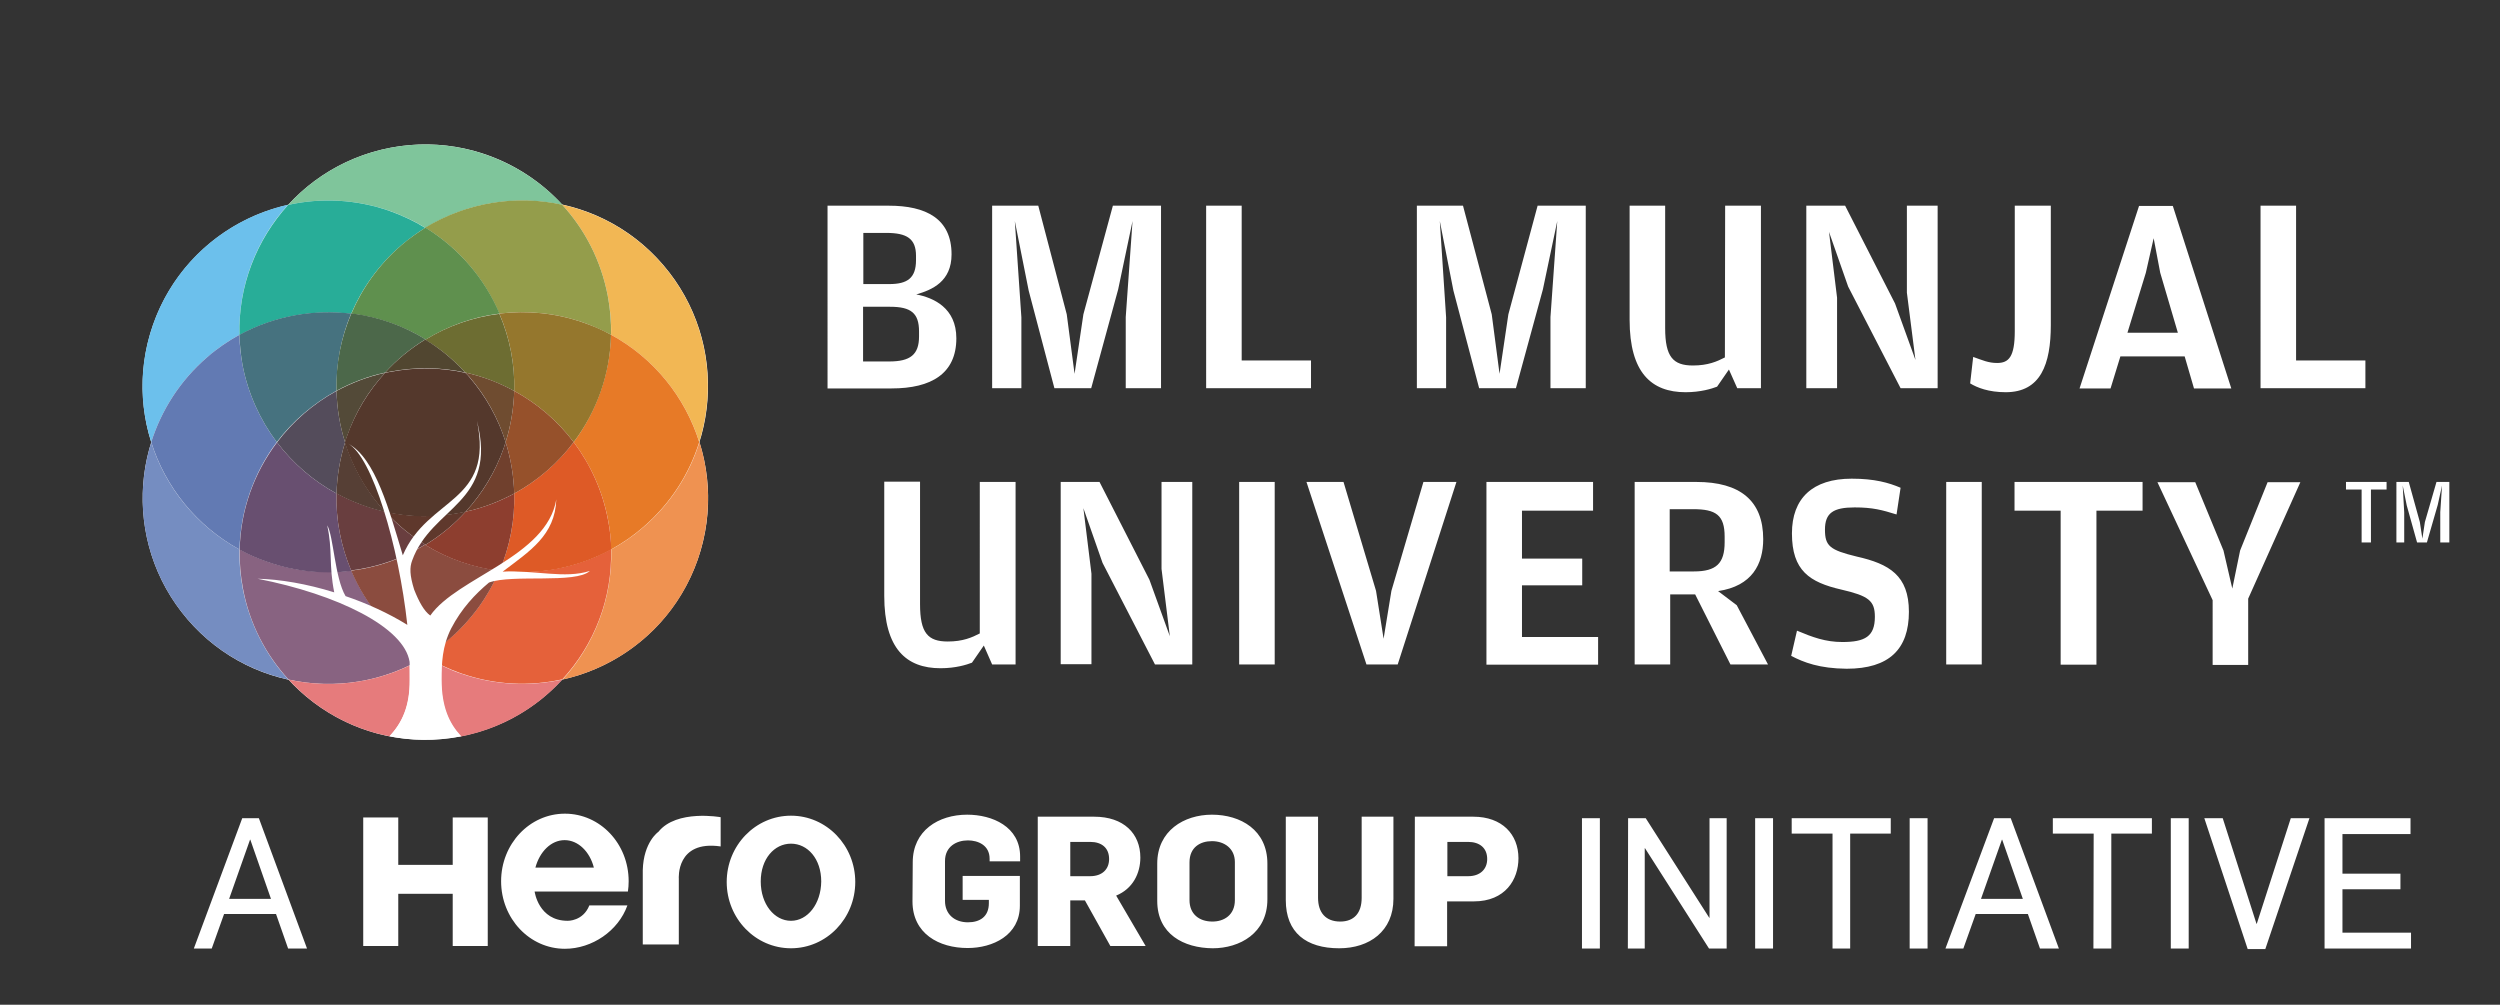
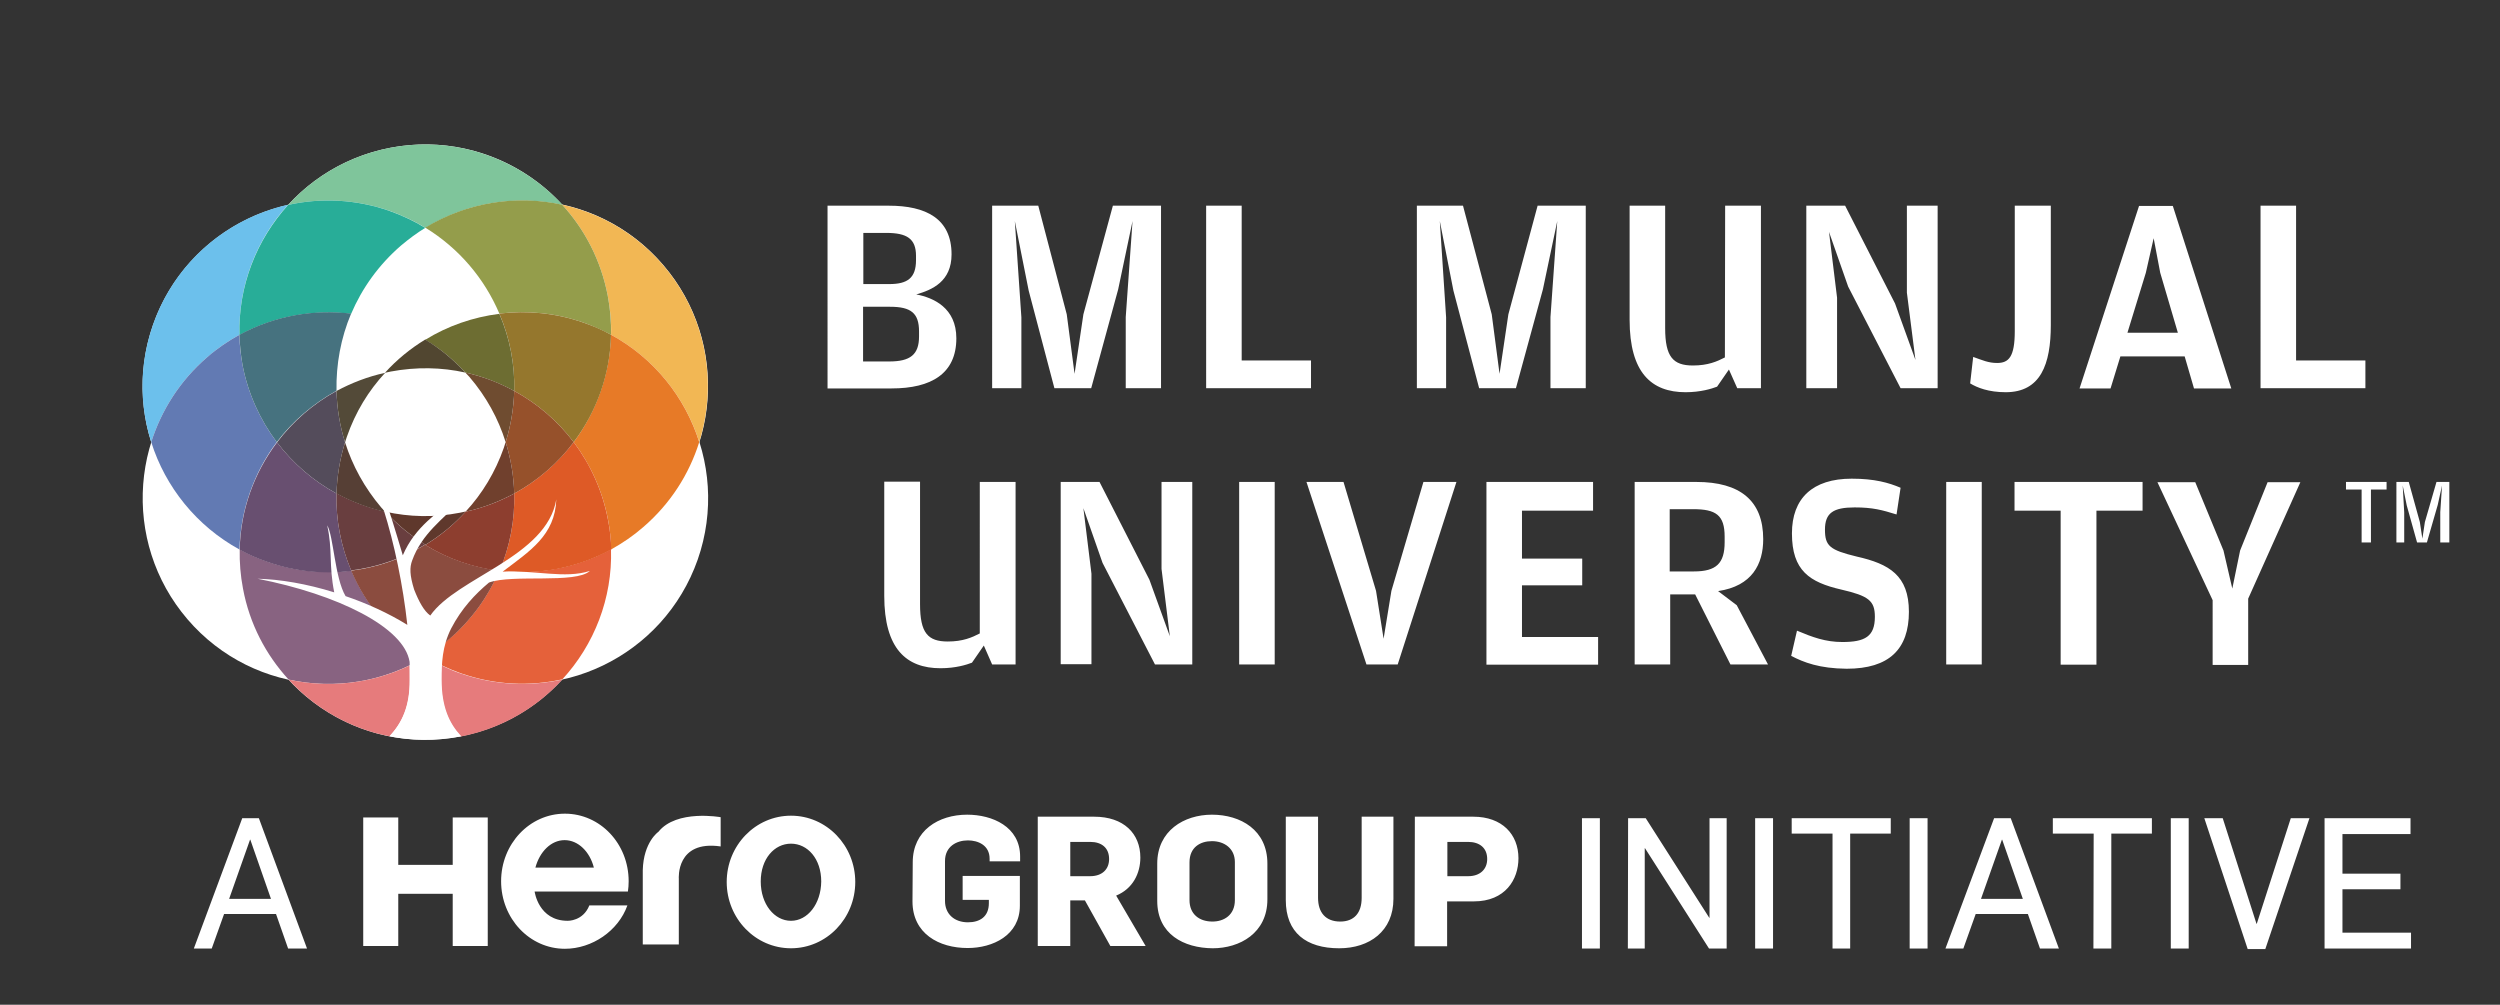
<svg xmlns="http://www.w3.org/2000/svg" version="1.1" id="Layer_1" x="0px" y="0px" viewBox="0 0 991.8 398.6" style="enable-background:new 0 0 991.8 398.6;" xml:space="preserve">
  <rect x="0" y="0" width="991.8" height="398.6" fill="#333333" stroke="none" />
  <style type="text/css">
	.st0{fill:none;}
	.st1{fill:#FFFFFF;}
	.st2{fill:#7FC59B;}
	.st3{fill:#6CC0EC;}
	.st4{fill:#28AD98;}
	.st5{fill:#758DC1;}
	.st6{fill:#627AB3;}
	.st7{fill:#46727F;}
	.st8{fill:#886381;}
	.st9{fill:#684F70;}
	.st10{fill:#544C5B;}
	.st11{fill:#EF9251;}
	.st12{fill:#E5613A;}
	.st13{fill:#8B4C3F;}
	.st14{fill:#693E3F;}
	.st15{fill:#563F35;}
	.st16{fill:#F2B754;}
	.st17{fill:#949D4B;}
	.st18{fill:#5F904E;}
	.st19{fill:#4C684A;}
	.st20{fill:#534A38;}
	.st21{fill:#E77A27;}
	.st22{fill:#95772D;}
	.st23{fill:#6D6D32;}
	.st24{fill:#514630;}
	.st25{fill:#DE5A26;}
	.st26{fill:#96512B;}
	.st27{fill:#6F4C30;}
	.st28{fill:#8D3E2F;}
	.st29{fill:#70402D;}
	.st30{fill:#5F382C;}
	.st31{fill:#54382C;}
	.st32{fill:#E67B7C;}
</style>
  <g>
    <g>
      <rect x="-20" y="-20" class="st0" width="383.3" height="395.3" />
      <g>
        <rect x="-20" y="-20" class="st0" width="383.3" height="395.3" />
      </g>
    </g>
    <path class="st1" d="M155,58.6c-40,7.6-66.3,46.1-58.7,86.1c7.6,40,46.1,66.3,86.1,58.7c40-7.6,66.3-46.1,58.7-86.1   C233.6,77.3,195,51,155,58.6" />
    <path class="st1" d="M60.7,128.9c-13.4,38.4,6.8,80.5,45.2,93.9c38.4,13.5,80.5-6.8,93.9-45.2c13.5-38.4-6.8-80.5-45.2-93.9   C116.2,70.2,74.2,90.5,60.7,128.9" />
    <path class="st1" d="M74.4,245.7c26.5,30.9,73.1,34.4,104,7.8c30.9-26.5,34.4-73.1,7.8-104c-26.6-30.9-73.1-34.3-104-7.8   C51.4,168.3,47.9,214.8,74.4,245.7" />
    <path class="st1" d="M182.4,292.2c40-7.6,66.3-46.1,58.8-86.1c-7.6-40-46.1-66.3-86.1-58.7c-40,7.6-66.3,46.1-58.7,86.1   C103.9,273.5,142.5,299.8,182.4,292.2" />
    <path class="st1" d="M276.8,222c13.4-38.4-6.8-80.5-45.2-93.9c-38.4-13.5-80.5,6.8-93.9,45.2c-13.5,38.4,6.8,80.5,45.2,93.9   C221.3,280.6,263.3,260.4,276.8,222" />
    <path class="st1" d="M263.1,105.1c-26.5-30.9-73.1-34.4-104-7.8c-30.9,26.6-34.3,73.1-7.8,104c26.6,30.9,73.1,34.4,104,7.8   C286.1,182.5,289.6,136,263.1,105.1" />
    <path class="st2" d="M154.7,83.7c5,1.8,9.7,4,14.1,6.7c16.6-10.2,36.2-13.1,54.4-9.1C206.4,63.1,181,53.7,155,58.6   c-16.3,3.1-30.3,11.3-40.7,22.7C127.3,78.4,141.2,79,154.7,83.7" />
    <path class="st3" d="M82.2,141.7c4-3.5,8.3-6.4,12.8-8.9c-0.5-19.4,6.7-37.8,19.3-51.6c-24.1,5.4-44.9,22.7-53.6,47.6   c-5.5,15.7-5.4,31.9-0.7,46.6C64,162.8,71.4,151,82.2,141.7" />
    <path class="st4" d="M95,132.9c13.7-7.5,29.3-10.2,44.3-8.4c4.3-10.1,10.9-19.4,19.8-27.1c3.1-2.6,6.3-5,9.6-7   c-4.4-2.7-9.1-4.9-14.1-6.7c-13.4-4.7-27.4-5.3-40.3-2.4C101.8,95.1,94.5,113.4,95,132.9" />
-     <path class="st5" d="M95,218c-17.1-9.3-29.4-24.8-35-42.5c-7.4,23.5-2.8,50.2,14.4,70.2c10.8,12.6,25,20.6,40,23.9   c-9-9.8-15.4-22.1-18.1-36.1C95.3,228.3,94.9,223.1,95,218" />
    <path class="st6" d="M95,218c0.4-15.6,5.7-30.5,14.8-42.6c-6.6-8.8-11.4-19.2-13.6-30.7c-0.7-4-1.2-7.9-1.2-11.9   c-4.5,2.5-8.8,5.4-12.8,8.9C71.4,151,64,162.8,60,175.4C65.6,193.2,78,208.7,95,218" />
    <path class="st7" d="M133.5,155c-0.2-10.4,1.7-20.9,5.8-30.6c-15-1.8-30.5,0.9-44.3,8.4c0.1,3.9,0.5,7.9,1.2,11.9   c2.2,11.5,7,21.9,13.6,30.7C116.1,167.1,124.1,160.2,133.5,155" />
    <path class="st8" d="M168.8,260.5c-13.4-8.2-23.5-20.2-29.4-34.1c-10.9,1.3-22.3,0.3-33.4-3.6c-3.8-1.3-7.5-2.9-10.9-4.8   c-0.1,5.1,0.3,10.3,1.3,15.5c2.6,14,9.1,26.3,18.1,36.1C132.6,273.6,152.2,270.7,168.8,260.5" />
    <path class="st9" d="M133.5,195.8c-9.2-5-17.2-11.9-23.6-20.3c-9.1,12.1-14.5,26.9-14.8,42.6c3.4,1.9,7.1,3.5,10.9,4.8   c11.1,3.9,22.5,5,33.4,3.6C135.3,216.8,133.2,206.4,133.5,195.8" />
    <path class="st10" d="M133.5,195.8c0.2-6.7,1.3-13.6,3.4-20.3c-2.1-6.7-3.2-13.5-3.4-20.4c-9.3,5.1-17.3,12.1-23.6,20.4   C116.2,183.8,124.3,190.8,133.5,195.8" />
-     <path class="st11" d="M277.5,175.4c-4,12.7-11.4,24.4-22.2,33.7c-4,3.5-8.3,6.4-12.8,8.9c0.5,19.5-6.7,37.8-19.3,51.6   c24.1-5.4,44.9-22.6,53.6-47.6C282.2,206.3,282.1,190.1,277.5,175.4" />
    <path class="st12" d="M242.4,217.9c-13.7,7.5-29.3,10.3-44.3,8.4c-4.3,10.1-10.9,19.5-19.8,27.1c-3.1,2.6-6.3,5-9.6,7   c4.3,2.7,9.1,4.9,14.1,6.7c13.4,4.7,27.3,5.3,40.3,2.4C235.7,255.8,243,237.4,242.4,217.9" />
    <path class="st13" d="M139.3,226.4c5.9,13.9,16,25.9,29.4,34.1c3.3-2,6.6-4.4,9.6-7c8.9-7.7,15.5-17,19.8-27.1   c-10.3-1.3-20.4-4.7-29.5-10.3C159.8,221.6,149.8,225.1,139.3,226.4" />
    <path class="st14" d="M152.9,203c-6.8-1.5-13.3-4-19.4-7.3c-0.3,10.6,1.8,21.1,5.8,30.6c10.5-1.3,20.5-4.8,29.4-10.3   C163,212.6,157.6,208.2,152.9,203" />
    <path class="st15" d="M136.9,175.5c-2.1,6.7-3.2,13.5-3.4,20.3c6.1,3.3,12.6,5.8,19.4,7.3c-0.5-0.6-1.1-1.1-1.6-1.7   C144.6,193.5,139.8,184.7,136.9,175.5" />
    <path class="st16" d="M242.4,132.8c17.1,9.3,29.4,24.8,35,42.5c7.4-23.5,2.8-50.2-14.4-70.2c-10.8-12.6-25-20.6-40-23.9   c9,9.8,15.4,22.1,18.1,36.1C242.1,122.6,242.6,127.8,242.4,132.8" />
    <path class="st17" d="M168.7,90.3c13.4,8.2,23.5,20.2,29.4,34.1c10.9-1.3,22.3-0.3,33.4,3.6c3.8,1.3,7.4,3,10.9,4.8   c0.1-5.1-0.3-10.3-1.3-15.5c-2.7-14-9.1-26.3-18.1-36.1C204.9,77.2,185.3,80.2,168.7,90.3" />
-     <path class="st18" d="M198.2,124.4c-5.9-13.9-16.1-25.9-29.4-34.1c-3.3,2.1-6.6,4.4-9.6,7c-8.9,7.7-15.5,17-19.8,27.1   c10.3,1.3,20.4,4.7,29.5,10.3C177.7,129.3,187.7,125.7,198.2,124.4" />
-     <path class="st19" d="M133.5,155c5.9-3.2,12.4-5.7,19.3-7.2c4.7-5.2,10.1-9.6,16-13.2c-9.1-5.6-19.1-9-29.4-10.3   C135.2,134.2,133.2,144.6,133.5,155" />
    <path class="st20" d="M152.8,147.9c-6.9,1.5-13.3,4-19.3,7.2c0.2,6.9,1.3,13.8,3.4,20.4c0.2-0.8,0.5-1.5,0.7-2.2   C141,163.5,146.2,155,152.8,147.9" />
    <path class="st21" d="M242.4,132.8c-0.4,15.7-5.8,30.5-14.8,42.6c6.6,8.8,11.4,19.2,13.6,30.7c0.8,4,1.2,7.9,1.2,11.9   c4.5-2.5,8.8-5.4,12.8-8.9c10.8-9.3,18.2-21,22.2-33.7C271.8,157.6,259.5,142.1,242.4,132.8" />
    <path class="st22" d="M204,155.1c9.2,5,17.2,11.9,23.6,20.3c9.1-12.1,14.5-26.9,14.8-42.6c-3.4-1.9-7.1-3.5-10.9-4.8   c-11.1-3.9-22.5-4.9-33.4-3.6C202.2,134,204.3,144.4,204,155.1" />
    <path class="st23" d="M184.6,147.8c6.8,1.5,13.3,4,19.4,7.3c0.3-10.6-1.8-21.1-5.9-30.6c-10.4,1.3-20.5,4.8-29.4,10.3   C174.5,138.2,179.8,142.6,184.6,147.8" />
    <path class="st24" d="M184.6,147.8c-4.8-5.2-10.1-9.6-15.9-13.1c-5.9,3.6-11.3,8-16,13.2c0.8-0.2,1.5-0.3,2.3-0.5   C165.2,145.5,175.2,145.7,184.6,147.8" />
    <path class="st25" d="M227.6,175.4c-6.3,8.3-14.3,15.3-23.6,20.4c0.3,10.5-1.7,20.9-5.8,30.6c15,1.9,30.5-0.9,44.3-8.4   c-0.1-3.9-0.5-7.9-1.3-11.8C239,194.6,234.2,184.2,227.6,175.4" />
    <path class="st26" d="M204,155.1c-0.2,6.7-1.3,13.6-3.4,20.3c2.1,6.7,3.2,13.5,3.4,20.4c9.3-5.1,17.4-12.1,23.6-20.4   C221.2,167,213.2,160.1,204,155.1" />
    <path class="st27" d="M200.6,175.4c2.1-6.7,3.2-13.6,3.4-20.3c-6-3.3-12.6-5.8-19.4-7.3c0.5,0.6,1.1,1.1,1.6,1.7   C192.9,157.3,197.7,166.1,200.6,175.4" />
    <path class="st28" d="M204,195.8c-5.9,3.2-12.4,5.7-19.3,7.2c-4.7,5.2-10.1,9.6-16,13.2c9.1,5.6,19.1,9,29.5,10.3   C202.3,216.7,204.3,206.2,204,195.8" />
    <path class="st29" d="M199.9,177.6c-3.4,9.7-8.6,18.3-15.2,25.4c6.9-1.5,13.3-4,19.3-7.2c-0.2-6.9-1.3-13.7-3.4-20.4   C200.4,176.1,200.1,176.8,199.9,177.6" />
    <path class="st30" d="M152.9,203c4.8,5.2,10.1,9.6,15.9,13.1c5.9-3.6,11.3-8,16-13.2c-0.8,0.2-1.5,0.3-2.3,0.5   C172.3,205.4,162.3,205.1,152.9,203" />
-     <path class="st31" d="M200.6,175.4c-2.9-9.2-7.7-18-14.4-25.8c-0.5-0.6-1-1.2-1.6-1.7c-9.4-2.1-19.5-2.3-29.6-0.4   c-0.8,0.1-1.5,0.3-2.3,0.5c-6.5,7.1-11.8,15.7-15.2,25.4c-0.3,0.7-0.5,1.5-0.7,2.2c2.9,9.2,7.7,18,14.4,25.8c0.5,0.6,1,1.2,1.6,1.7   c9.4,2.1,19.5,2.4,29.6,0.4c0.8-0.1,1.5-0.3,2.3-0.5c6.5-7.1,11.8-15.7,15.2-25.4C200.1,176.8,200.4,176.1,200.6,175.4" />
    <path class="st32" d="M162.5,269.7c0-1.9,0-3.8,0-5.7c-15.1,7.3-32.1,9.1-48,5.6c10.5,11.5,24.5,19.5,40,22.5   C159.5,286.8,162.6,280.1,162.5,269.7" />
    <path class="st32" d="M182.8,267.2c-2.7-0.9-5.2-2-7.7-3.2c-0.1,2-0.1,3.8-0.1,5.7c0,10.7,3,17.4,7.8,22.5   c16.1-3.1,30-11.3,40.3-22.6C210.2,272.4,196.3,271.9,182.8,267.2" />
    <path class="st1" d="M199.4,226.8c10.8-8.2,20.8-14.4,21.3-28.7c-3.8,22.9-39.4,30.9-50,46.1c-2.5-1.8-4.5-5.5-6.4-10.3   c-1.8-5.8-1.8-8.8-0.8-11.5c7.8-21.7,34.1-22.6,25.7-55.5c6.9,32.8-19.4,30.1-29.4,53.4c-5.3-17.5-10.8-38.6-21.7-44.3   c9.6,5.1,20.1,40.6,23.5,71.9c-7.6-4.7-16-8.5-24.5-11.4c-4.3-7.2-4.8-24.1-7.3-28.1c2.2,9.7,0.6,15.7,2.8,26.6   c-10.9-3.4-21.6-5.2-30.4-5.4c31.6,6.2,58.2,19.2,60.3,33c0.1,2.4,0.1,4.8,0.1,7.1c0.1,10.4-3,17.1-8.1,22.4   c9,1.8,18.5,1.9,28.1,0.1l0.4-0.1c-4.8-5.1-7.8-11.7-7.8-22.5c0-6.4,0.2-13.2,3.8-20.3c4.1-7.9,9.5-13.6,15-18.2   c9.3-3.4,34.5,0.6,40-4.6C224.1,229.7,212.3,226.1,199.4,226.8" />
  </g>
  <path class="st1" d="M328.3,81.6h24.3c14.7,0,24.9,5.1,24.9,19.3c0,10.8-7.7,14.1-14,15.9c6.8,1.3,15.9,5.3,15.9,17.4  c0,14-9.9,19.9-25.7,19.9h-25.4L328.3,81.6L328.3,81.6z M352.8,112.7c7.2,0,10.6-2.4,10.6-9.5v-1.7c0-6.8-3.6-9.1-11.8-9.1h-9.1  v20.3C342.4,112.7,352.8,112.7,352.8,112.7z M352.8,143.4c8.3,0,11.8-2.7,11.8-9.9v-2c0-7.3-3.2-9.8-11.5-9.8h-10.7v21.7  L352.8,143.4L352.8,143.4z M393.6,81.6h18.3l11.3,43.1l3.1,23.6l3.5-23.6l11.7-43.1h19.1v72.4h-14v-28.2l2.7-38.1l-5.7,27.1  l-10.7,39.2h-14.6l-10.2-38.7l-5.5-27.6l2.6,38.2v28.1h-11.6L393.6,81.6L393.6,81.6z M478.5,81.6h14.1V143h27.5v11h-41.6L478.5,81.6  L478.5,81.6z M562.1,81.6h18.3l11.4,43.1l3.1,23.6l3.5-23.6L610,81.6h19.1v72.4h-14v-28.2l2.7-38.1l-5.7,27.1l-10.7,39.2h-14.6  l-10.2-38.7l-5.4-27.6l2.5,38.2v28.1h-11.6L562.1,81.6L562.1,81.6z M684.4,81.6h14.2v72.4h-9.4l-3.3-7.4l-4.7,6.8  c-2.1,0.8-6.5,2.2-12.5,2.2c-13.5,0-22.2-7.7-22.2-28.7V81.6h14.1v48.6c0,11.3,3.1,14.8,11,14.8c6,0,9.6-1.6,12.7-3.2L684.4,81.6  L684.4,81.6z M716.6,81.6h15.4l19.8,38.8l8.1,22.4l-3.4-26.7V81.6h12.2v72.4H754l-20.8-40.3l-7.6-21.7l3.2,26.1v35.9h-12.2  L716.6,81.6C716.6,81.6,716.6,81.6,716.6,81.6z M781.6,152.1l1.2-10.5c3.7,1.3,6,2.4,9.5,2.4c4.6,0,7-2.4,7-12.6V81.6h14.3v47.3  c0,15.6-4,26.7-17.9,26.7C788.9,155.6,784.4,153.8,781.6,152.1 M837.3,154.1H825l23.6-72.4H862l23.2,72.4h-14.8l-3.7-12.7h-25.5  L837.3,154.1z M857,108.2l-2.6-13.7l-3.1,13.7L844,132h20L857,108.2z M896.8,81.6h14.1V143h27.5v11h-41.6V81.6z M388.7,191.2h14.2  v72.4h-9.3l-3.3-7.5l-4.7,6.8c-2.1,0.8-6.4,2.2-12.5,2.2c-13.5,0-22.3-7.7-22.3-28.7v-45.3H365v48.6c0,11.4,3.1,14.8,11,14.8  c6,0,9.6-1.6,12.7-3.2L388.7,191.2L388.7,191.2z M420.8,191.2h15.4L456,230l8.1,22.4l-3.3-26.7v-34.5H473v72.4h-14.8l-20.8-40.3  l-7.6-21.7l3.2,26v35.9h-12.2L420.8,191.2L420.8,191.2z M491.6,191.2h14.1v72.4h-14.1V191.2z M518.3,191.2H533l12.9,43.2l3,19  l3.1-19l12.7-43.2h13.1l-23.3,72.4h-12.4L518.3,191.2z M589.7,191.2H632v11.4h-28.2v19h23.9v10.6h-23.9v20.5H634v11h-44.3V191.2z   M689,240.1l12.4,23.5h-14.9l-14-27.8h-9.9v27.8h-14.1v-72.4h24.5c17.3,0,26.5,7.4,26.5,22.7c0,9.9-4.4,18.6-17.9,20.6L689,240.1z   M672,226.7c8.9,0,12.2-3.2,12.2-11.6v-2.2c0-8.6-3.5-10.9-12.5-10.9h-9.3v24.7L672,226.7L672,226.7z M710.6,260.2l2.3-10  c6.2,2.6,11.3,4.5,18,4.5c9,0,12.9-2.2,12.9-10c0-6.4-2.5-8.3-13.3-10.8c-12.6-2.9-19.6-7.5-19.6-22.3c0-13.9,8.2-21.7,23.7-21.7  c9.1,0,14.7,1.6,19.4,3.6l-1.6,10.6c-5.8-1.8-9.5-2.8-16.6-2.8c-8.5,0-11.8,2.2-11.8,8.8c0,6.5,1.9,8.1,12.6,10.7  c12.9,2.9,20.7,7.5,20.7,21.9c0,14.8-7.8,22.6-24.7,22.6C721.8,265.2,715.6,262.8,710.6,260.2 M772.1,191.2h14.1v72.4h-14.1V191.2z   M799.2,202.6v-11.4H850v11.4h-18.3v61.1h-14.2v-61.1H799.2z M877.8,238.1l-21.9-46.8h15l11.2,27.1l3.5,15.1l3.1-15.1l10.9-27.1h13  l-20.7,46.2v26.3h-14.1V238.1L877.8,238.1z M936.9,194.2v21h3.7v-21h6.2v-3h-16.1v3L936.9,194.2L936.9,194.2z M950.7,215.2h3.1  v-11.9l-0.6-10.7l1.6,7.9l4.1,14.7h3.9l4.3-14.9l1.7-7.7l-0.7,10.6v12h3.6v-24h-5.1l-4.6,15.9l-1,6.6l-1-6.6l-4.4-15.9h-4.9  L950.7,215.2L950.7,215.2z" />
  <path class="st1" d="M96.1,324.6h6.6l19.1,51.7h-7.5l-4.8-13.7H88.9L84,376.3h-7.1L96.1,324.6z M107.5,356.6l-8.2-23.5h-0.1  l-8.3,23.5H107.5z M627.6,324.6h7.1v51.7h-7.1V324.6z M645.9,324.6h7l25.2,39.5h0.1v-39.5h6.8v51.7h-7l-25.4-39.8h-0.1v39.8h-6.7  L645.9,324.6L645.9,324.6z M696.3,324.6h7.1v51.7h-7.1V324.6z M727,330.7h-16.2v-6.1h39.3v6.1h-16.1v45.6H727L727,330.7L727,330.7z   M757.6,324.6h7.1v51.7h-7.1V324.6z M791.1,324.6h6.6l19.1,51.7h-7.5l-4.8-13.7h-20.7l-4.9,13.7h-7.1L791.1,324.6z M802.5,356.6  l-8.2-23.5h-0.1l-8.3,23.5H802.5z M830.6,330.7h-16.2v-6.1h39.3v6.1h-16.1v45.6h-7.1L830.6,330.7L830.6,330.7z M861.2,324.6h7.1  v51.7h-7.1V324.6z M874.5,324.6h7.3l13.4,41.9h0.1l13.5-41.9h7.4l-17.5,51.9h-7L874.5,324.6z M922.2,324.6h34.1v6.3h-27v15.7h23v6.2  h-23V370h27.2v6.3h-34.3V324.6L922.2,324.6z M179.6,324.3v18.8H158v-18.8h-13.9v51H158v-20.7h21.6v20.7h13.9v-51H179.6z   M224.1,322.8c-14,0-25.3,12-25.3,26.8c0,14.8,11.3,26.8,25.3,26.8c10.8,0,21.2-7.1,24.8-17.2h-0.2h-14.9c-2.5,6.3-8.6,6.1-8.6,6.1  c-11.6,0-13.1-11.6-13.1-11.6H249h0.1c0.2-1.3,0.3-2.7,0.3-4.1C249.4,334.7,238.1,322.8,224.1,322.8 M212.4,344.2  c1.7-6.3,6.2-10.9,11.6-10.9s10,4.6,11.6,10.9H212.4z M255,374.7h14.3v-26.1c0,0-1.2-15.4,16.6-12.8v-11.6c0,0-17.5-3.2-24.7,5.8  c0,0-5.9,4-6.2,15.2L255,374.7L255,374.7z M313.8,323.6c-14.1,0-25.5,11.8-25.5,26.3s11.4,26.3,25.5,26.3  c14.1,0,25.5-11.8,25.5-26.3S327.9,323.6,313.8,323.6 M313.8,365.3c-6.6,0-12-6.6-12-15.6s5.4-15,12-15c6.6,0,12,6,12,15  C325.7,358.6,320.4,365.3,313.8,365.3 M362,357.6c0,12.8,10.5,18.5,21.9,18.5c9.9,0,20.7-5,20.7-16.8v-11.8h-22.7v9.5h10.4v1.3  c0,5.4-3.6,7.6-8.3,7.6c-5.3,0-9.1-3.2-9.1-8.5v-15.8c0-5.8,4.6-8.2,9.1-8.2c4,0,8.6,1.9,8.6,7.3v1h12.1v-1.9  c0-11.9-11.1-16.6-21-16.6c-11.4,0-21.6,6.3-21.6,18.9L362,357.6 M411.7,324h22.4c11.7,0,18.3,6.7,18.3,16.2c0,6.3-3,12.4-9.6,15.1  l11.7,20h-14l-10.1-18.1h-5.8v18.1h-12.9L411.7,324L411.7,324z M432.5,347.6c4.7,0,7.5-2.7,7.5-6.8c0-4.4-2.9-6.8-7.5-6.8h-7.9v13.6  H432.5z M459.1,357.4v-14.8c0-13,10.6-19.4,21.7-19.4c11.4,0,22,6.1,22,19.4v14.2c0,13.4-11,19.4-21.7,19.4  C469.6,376.1,459.1,370.6,459.1,357.4 M489.9,357.1V342c0-5.4-4.2-8.3-9.1-8.3c-4.6,0-8.9,2.4-8.9,8.4v15c0,5.5,3.8,8.5,9.1,8.5  C485.6,365.6,489.9,363,489.9,357.1 M510.1,357.1c0,12.9,8.1,19.1,21.2,19.1c12,0,21.5-6.8,21.5-19.6V324h-12.6v32.2  c0,6.1-3.1,9.4-8.5,9.4c-5.8,0-8.8-3.6-8.8-9.4V324h-12.8L510.1,357.1 M561.3,324h23.2c11.4,0,17.9,7,17.9,16.5  c0,8.4-5.2,17.1-17.7,17.1h-10.6v17.8h-12.9L561.3,324L561.3,324z M582.5,347.6c4.6,0,7.5-2.7,7.5-6.8c0-4.4-3-6.8-7.6-6.8h-8.2  v13.6H582.5z" />
</svg>